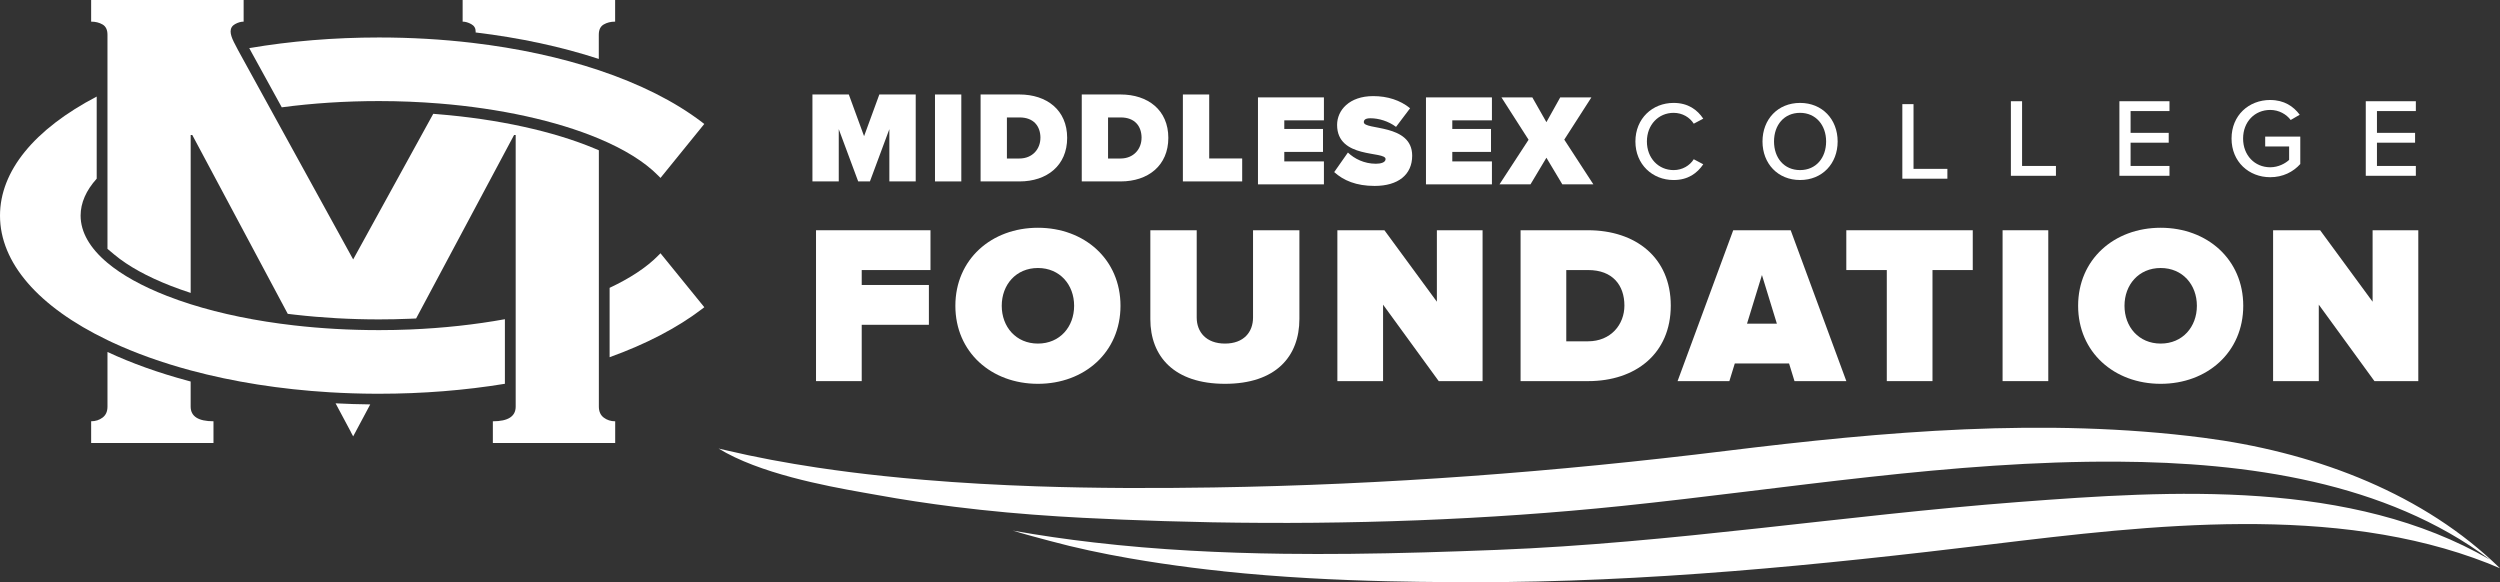
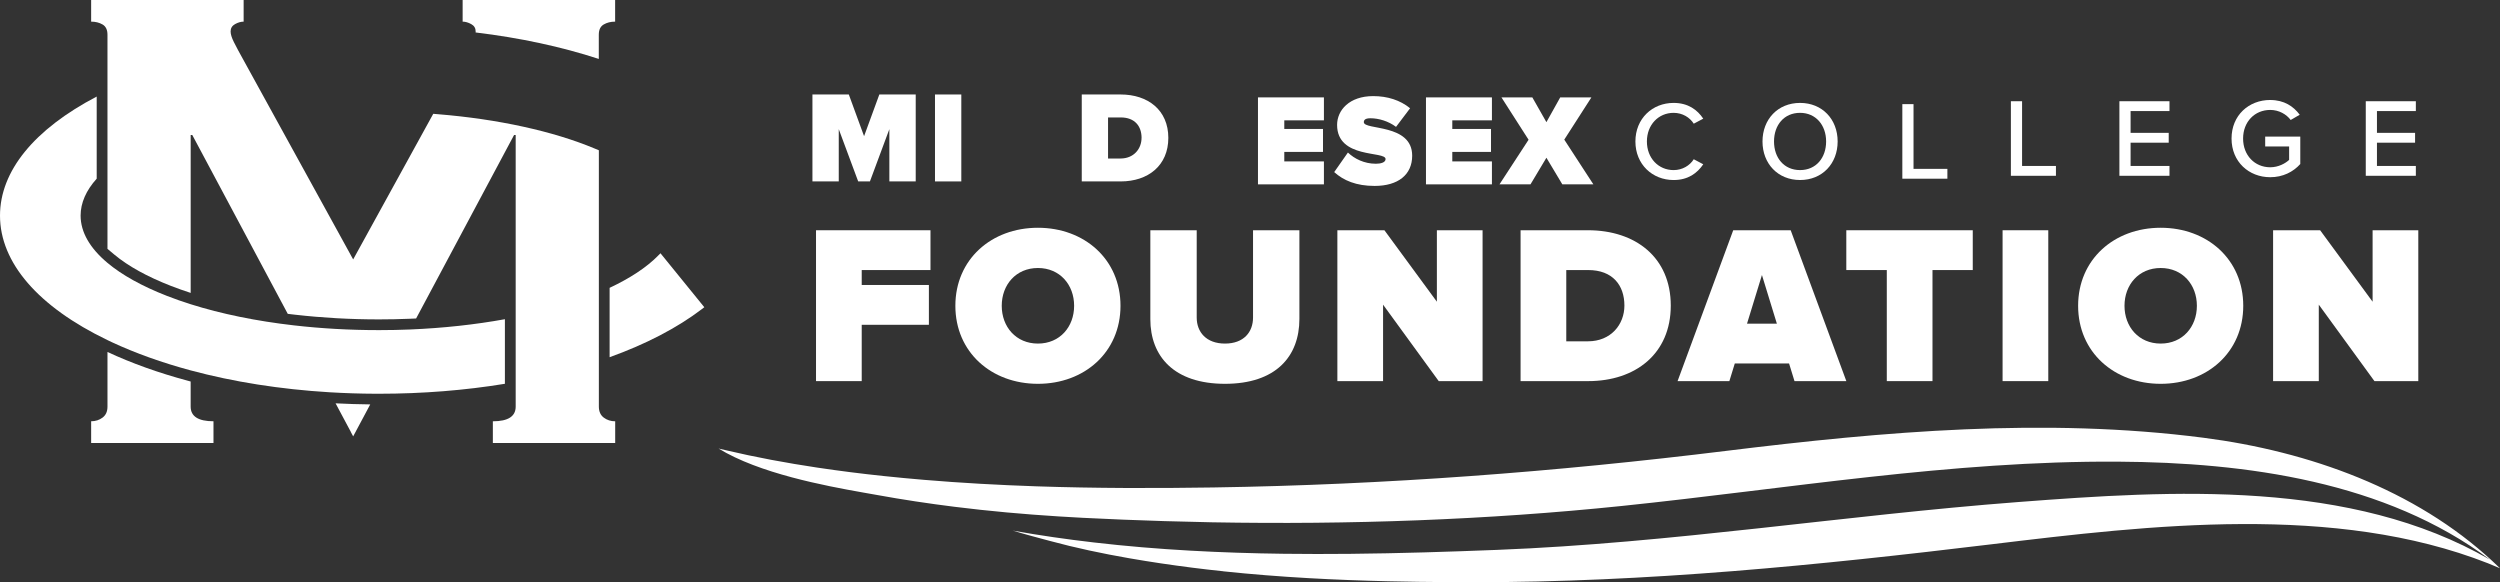
<svg xmlns="http://www.w3.org/2000/svg" id="b" viewBox="0 0 815.76 189.98">
  <rect x="0" y="0" width="815.76" height="189.98" fill="#333333" stroke="none" />
  <g id="c">
    <path d="M533.64,46.16c0-7.48,5.54-12.58,12.47-12.58,4.78,0,7.77,2.3,9.67,5.14l-3.1,1.64c-1.28-2.04-3.68-3.54-6.57-3.54-4.92,0-8.72,3.87-8.72,9.34s3.79,9.34,8.72,9.34c2.88,0,5.29-1.5,6.57-3.54l3.1,1.64c-1.93,2.85-4.89,5.14-9.67,5.14-6.93,0-12.47-5.11-12.47-12.58Z" style="fill:#fff;" />
    <path d="M587.37,33.58c7.26,0,12.26,5.36,12.26,12.58s-5,12.58-12.26,12.58-12.26-5.36-12.26-12.58,5-12.58,12.26-12.58ZM587.37,36.82c-5.22,0-8.5,3.98-8.5,9.34s3.28,9.34,8.5,9.34,8.5-4.01,8.5-9.34-3.36-9.34-8.5-9.34Z" style="fill:#fff;" />
    <path d="M620.74,33.98h3.65v21.12h11.05v3.21h-14.7v-24.33Z" style="fill:#fff;" />
    <path d="M656.16,33.03h3.65v21.12h11.05v3.21h-14.7v-24.33Z" style="fill:#fff;" />
    <path d="M691.57,33.03h16.34v3.21h-12.69v7.11h12.44v3.21h-12.44v7.59h12.69v3.21h-16.34v-24.33Z" style="fill:#fff;" />
    <path d="M740.78,32.63c4.56,0,7.59,2.08,9.63,4.81l-2.95,1.71c-1.39-1.86-3.83-3.28-6.67-3.28-5.07,0-8.86,3.87-8.86,9.34s3.79,9.37,8.86,9.37c2.7,0,5-1.31,6.16-2.41v-4.38h-7.81v-3.21h11.45v8.94c-2.33,2.59-5.69,4.3-9.81,4.3-6.97,0-12.62-5.03-12.62-12.62s5.65-12.58,12.62-12.58Z" style="fill:#fff;" />
    <path d="M771.96,33.03h16.34v3.21h-12.69v7.11h12.44v3.21h-12.44v7.59h12.69v3.21h-16.34v-24.33Z" style="fill:#fff;" />
    <path d="M290.2,59.2v-17.06l-6.34,17.06h-3.83l-6.34-17.06v17.06h-8.59v-28.37h11.87l4.98,13.61,4.98-13.61h11.87v28.37h-8.59Z" style="fill:#fff;" />
    <path d="M305.09,59.2v-28.37h8.59v28.37h-8.59Z" style="fill:#fff;" />
-     <path d="M319.97,59.2v-28.37h12.68c8.93,0,15.57,5.1,15.57,14.16s-6.64,14.21-15.53,14.21h-12.72ZM339.5,45c0-3.83-2.21-6.68-6.81-6.68h-4.13v13.4h4.08c4.3,0,6.85-3.15,6.85-6.72Z" style="fill:#fff;" />
    <path d="M352.98,59.2v-28.37h12.68c8.93,0,15.57,5.1,15.57,14.16s-6.64,14.21-15.53,14.21h-12.72ZM372.5,45c0-3.83-2.21-6.68-6.81-6.68h-4.13v13.4h4.08c4.3,0,6.85-3.15,6.85-6.72Z" style="fill:#fff;" />
-     <path d="M385.98,59.2v-28.37h8.59v20.88h10.76v7.49h-19.35Z" style="fill:#fff;" />
    <path d="M410.48,60.15v-28.37h21.52v7.49h-12.93v2.81h12.63v7.49h-12.63v3.1h12.93v7.49h-21.52Z" style="fill:#fff;" />
    <path d="M435.36,56.15l4.47-6.38c2.13,2.04,5.32,3.66,9.14,3.66,1.62,0,3.15-.43,3.15-1.53,0-2.72-15.82.04-15.82-11.14,0-4.81,4-9.4,11.78-9.4,4.64,0,8.8,1.32,12.04,3.96l-4.59,6.08c-2.47-1.87-5.66-2.81-8.34-2.81-1.7,0-2.17.55-2.17,1.28,0,2.68,15.78.38,15.78,10.93,0,6.25-4.64,9.87-12.25,9.87-6.04,0-10.17-1.79-13.19-4.51Z" style="fill:#fff;" />
    <path d="M465.3,60.15v-28.37h21.52v7.49h-12.93v2.81h12.63v7.49h-12.63v3.1h12.93v7.49h-21.52Z" style="fill:#fff;" />
    <path d="M509.79,60.15l-5.19-8.68-5.19,8.68h-10.12l9.49-14.55-8.85-13.82h10.08l4.59,8.08,4.51-8.08h10.17l-8.85,13.78,9.49,14.59h-10.12Z" style="fill:#fff;" />
-     <path d="M215.52,58.06l14.29-17.61-.82-.63c-8.88-6.77-20.34-12.48-33.59-16.91-12.43-4.15-26.43-7.19-41.38-8.94-9.78-1.15-19.96-1.74-30.37-1.74-14.67,0-28.94,1.19-42.32,3.47.15.28.3.55.45.82h0s0,.02,0,.02l9.52,17.31.64,1.17c10.07-1.34,20.74-2.04,31.7-2.04,6.65,0,13.2.27,19.57.78,20.1,1.62,38.39,5.68,52.19,11.46,8.23,3.45,14.86,7.51,19.33,12.04l.79.79Z" style="fill:#fff;" />
    <path d="M123.65,107.72c-9.53,0-18.85-.53-27.74-1.55-12.23-1.4-23.66-3.73-33.7-6.9-2.68-.85-5.27-1.75-7.74-2.72-8.18-3.19-14.7-6.83-19.4-10.77-5.74-4.8-8.77-10.04-8.77-15.43,0-4.15,1.8-8.21,5.25-12.05v-26.79C11.16,42.17,0,55.83,0,70.36c0,15.34,12.44,29.72,35.06,40.61.48.23.95.46,1.44.69,7.78,3.62,16.43,6.7,25.71,9.2,13.91,3.74,29.26,6.17,45.34,7.14,4.98.3,10.02.46,15.11.48.33,0,.66,0,.99,0,14.28,0,28.13-1.12,41.1-3.25v-21.07c-9.65,1.75-20.08,2.9-30.89,3.35-3.37.14-6.77.21-10.2.21Z" style="fill:#fff;" />
    <path d="M214.73,83.44c-3.81,3.86-9.21,7.38-15.81,10.48v22.64c11.77-4.24,21.99-9.52,30.08-15.68l.82-.63-14.3-17.61-.79.79Z" style="fill:#fff;" />
    <path d="M195.41,132.68V49.04l-1.36-.57c-13.49-5.65-31.64-9.63-51.11-11.2l-1.57-.13-26.13,47.51-27.01-49.1-9.52-17.31c-.36-.64-.7-1.27-1.03-1.88-.49-.91-.95-1.79-1.37-2.64-.71-1.42-1.06-2.57-1.06-3.46,0-1.06.49-1.86,1.46-2.4.97-.53,1.9-.8,2.79-.8V0H29.74v7.06c1.42,0,2.66.31,3.73.93,1.06.62,1.6,1.73,1.6,3.33v69.88l2.26,1.89c4.46,3.73,10.66,7.16,18.43,10.19,2.04.79,4.21,1.56,6.46,2.3v-51.52h.53l31.15,58.35,2.41.28c8.84,1.01,18.04,1.53,27.34,1.53,3.32,0,6.7-.07,10.06-.21l2.07-.09,31.96-59.86h.53v88.62c0,3.19-2.48,4.79-7.45,4.79v7.09h39.92v-7.09c-1.42,0-2.66-.4-3.73-1.2-1.06-.8-1.6-2-1.6-3.59Z" style="fill:#fff;" />
    <path d="M150.96,0v7.06c.89,0,1.82.27,2.79.8.98.53,1.46,1.33,1.46,2.4,0,.11,0,.22-.02.33,14.46,1.74,27.98,4.65,40.2,8.64v-7.91c0-1.6.53-2.7,1.6-3.33,1.06-.62,2.31-.93,3.73-.93V0h-49.77Z" style="fill:#fff;" />
    <path d="M114.48,140.97l.69,1.29.07.14.07-.14.69-1.29,4.81-9.01c-3.79-.04-7.57-.16-11.31-.35l5,9.36Z" style="fill:#fff;" />
    <path d="M62.21,132.68v-8.19l-.91-.25c-9.53-2.56-18.36-5.72-26.23-9.39v17.82c0,1.6-.53,2.79-1.6,3.59-1.06.8-2.31,1.2-3.73,1.2v7.09h39.92v-7.09c-4.97,0-7.45-1.6-7.45-4.79Z" style="fill:#fff;" />
    <path d="M266.27,124.36v-49.23h37.35v12.99h-22.44v4.87h21.92v12.99h-21.92v18.38h-14.91Z" style="fill:#fff;" />
    <path d="M311.74,99.78c0-15.13,11.74-25.46,26.94-25.46s26.94,10.33,26.94,25.46-11.74,25.46-26.94,25.46-26.94-10.33-26.94-25.46ZM350.49,99.78c0-6.86-4.65-12.33-11.81-12.33s-11.81,5.46-11.81,12.33,4.65,12.33,11.81,12.33,11.81-5.46,11.81-12.33Z" style="fill:#fff;" />
    <path d="M375.36,104.14v-29.01h15.13v28.49c0,4.72,3.1,8.49,9.23,8.49s9.15-3.76,9.15-8.49v-28.49h15.13v28.93c0,12.25-7.68,21.18-24.28,21.18s-24.36-8.93-24.36-21.11Z" style="fill:#fff;" />
    <path d="M469.46,124.36l-18.16-24.95v24.95h-14.91v-49.23h15.35l17.12,23.32v-23.32h14.91v49.23h-14.32Z" style="fill:#fff;" />
    <path d="M496.17,124.36v-49.23h22c15.5,0,27.01,8.86,27.01,24.58s-11.51,24.65-26.94,24.65h-22.07ZM530.05,99.71c0-6.64-3.84-11.59-11.81-11.59h-7.16v23.25h7.09c7.45,0,11.88-5.46,11.88-11.66Z" style="fill:#fff;" />
    <path d="M585.55,124.36l-1.77-5.76h-17.71l-1.77,5.76h-16.9l18.16-49.23h18.75l18.16,49.23h-16.9ZM574.93,89.74l-4.87,15.87h9.74l-4.87-15.87Z" style="fill:#fff;" />
    <path d="M615.67,124.36v-36.24h-13.21v-12.99h41.26v12.99h-13.14v36.24h-14.91Z" style="fill:#fff;" />
    <path d="M653.45,124.36v-49.23h14.91v49.23h-14.91Z" style="fill:#fff;" />
    <path d="M678.1,99.78c0-15.13,11.74-25.46,26.94-25.46s26.94,10.33,26.94,25.46-11.74,25.46-26.94,25.46-26.94-10.33-26.94-25.46ZM716.85,99.78c0-6.86-4.65-12.33-11.81-12.33s-11.81,5.46-11.81,12.33,4.65,12.33,11.81,12.33,11.81-5.46,11.81-12.33Z" style="fill:#fff;" />
    <path d="M774.79,124.36l-18.16-24.95v24.95h-14.91v-49.23h15.35l17.12,23.32v-23.32h14.91v49.23h-14.32Z" style="fill:#fff;" />
    <path d="M399.14,186.42c9.25.98,18.54,1.7,27.85,2.23,8.67.49,17.35.82,26.02,1.02,6.55.15,13.1.24,19.64.28,2.54.02,5.07.03,7.61.03,57.14.05,112.97-5.53,169.59-12.38,51.85-6.27,112.08-13.39,161.96,6.19,1.34.53,2.66,1.08,3.95,1.64-.49-.48-.99-.95-1.49-1.42-.32-.31-.65-.61-.97-.91-25.23-23.39-59.8-35.81-94.3-40.26-51.73-6.68-104.2-2.06-155.73,4.28-55.86,6.88-111.01,11.06-167.3,11.94-19.2.3-38.5.28-57.76-.37-12.28-.42-24.54-1.09-36.75-2.12-4.37-.37-8.74-.78-13.1-1.24-7.24-.76-14.47-1.67-21.67-2.75-10.05-1.51-20.04-3.35-29.93-5.69-.7-.17-1.47-.34-2.28-.53,13.19,8.1,34.67,12.14,47.04,14.33,1.74.31,3.31.58,4.64.82,8.4,1.53,16.85,2.8,25.33,3.86,11.29,1.41,22.63,2.43,33.97,3.14,2.6.16,5.19.32,7.79.45,8.85.45,17.73.81,26.64,1.08,5.21.16,10.42.29,15.64.39,44.64.81,89.68-.77,133.75-5.34,53.93-5.6,107.47-14.79,161.87-14.45,41.88.26,87.3,6.52,121.31,31.97-45.33-26.24-103.59-22.63-153.82-18.8-56.99,4.34-112.99,13.39-170.21,15.62-15.76.62-31.74,1.13-47.8,1.29-7.24.07-14.49.07-21.75-.02-10.15-.13-20.31-.45-30.44-1.02-10.53-.59-21.03-1.46-31.46-2.67-8.89-1.03-17.73-2.3-26.5-3.87,4.51,1.37,8.71,2.45,11.97,3.33,8.59,2.33,17.32,4.17,26.1,5.7,6.82,1.19,13.68,2.2,20.54,3.07,3.34.43,6.69.81,10.05,1.16Z" style="fill:#fff;" />
  </g>
</svg>